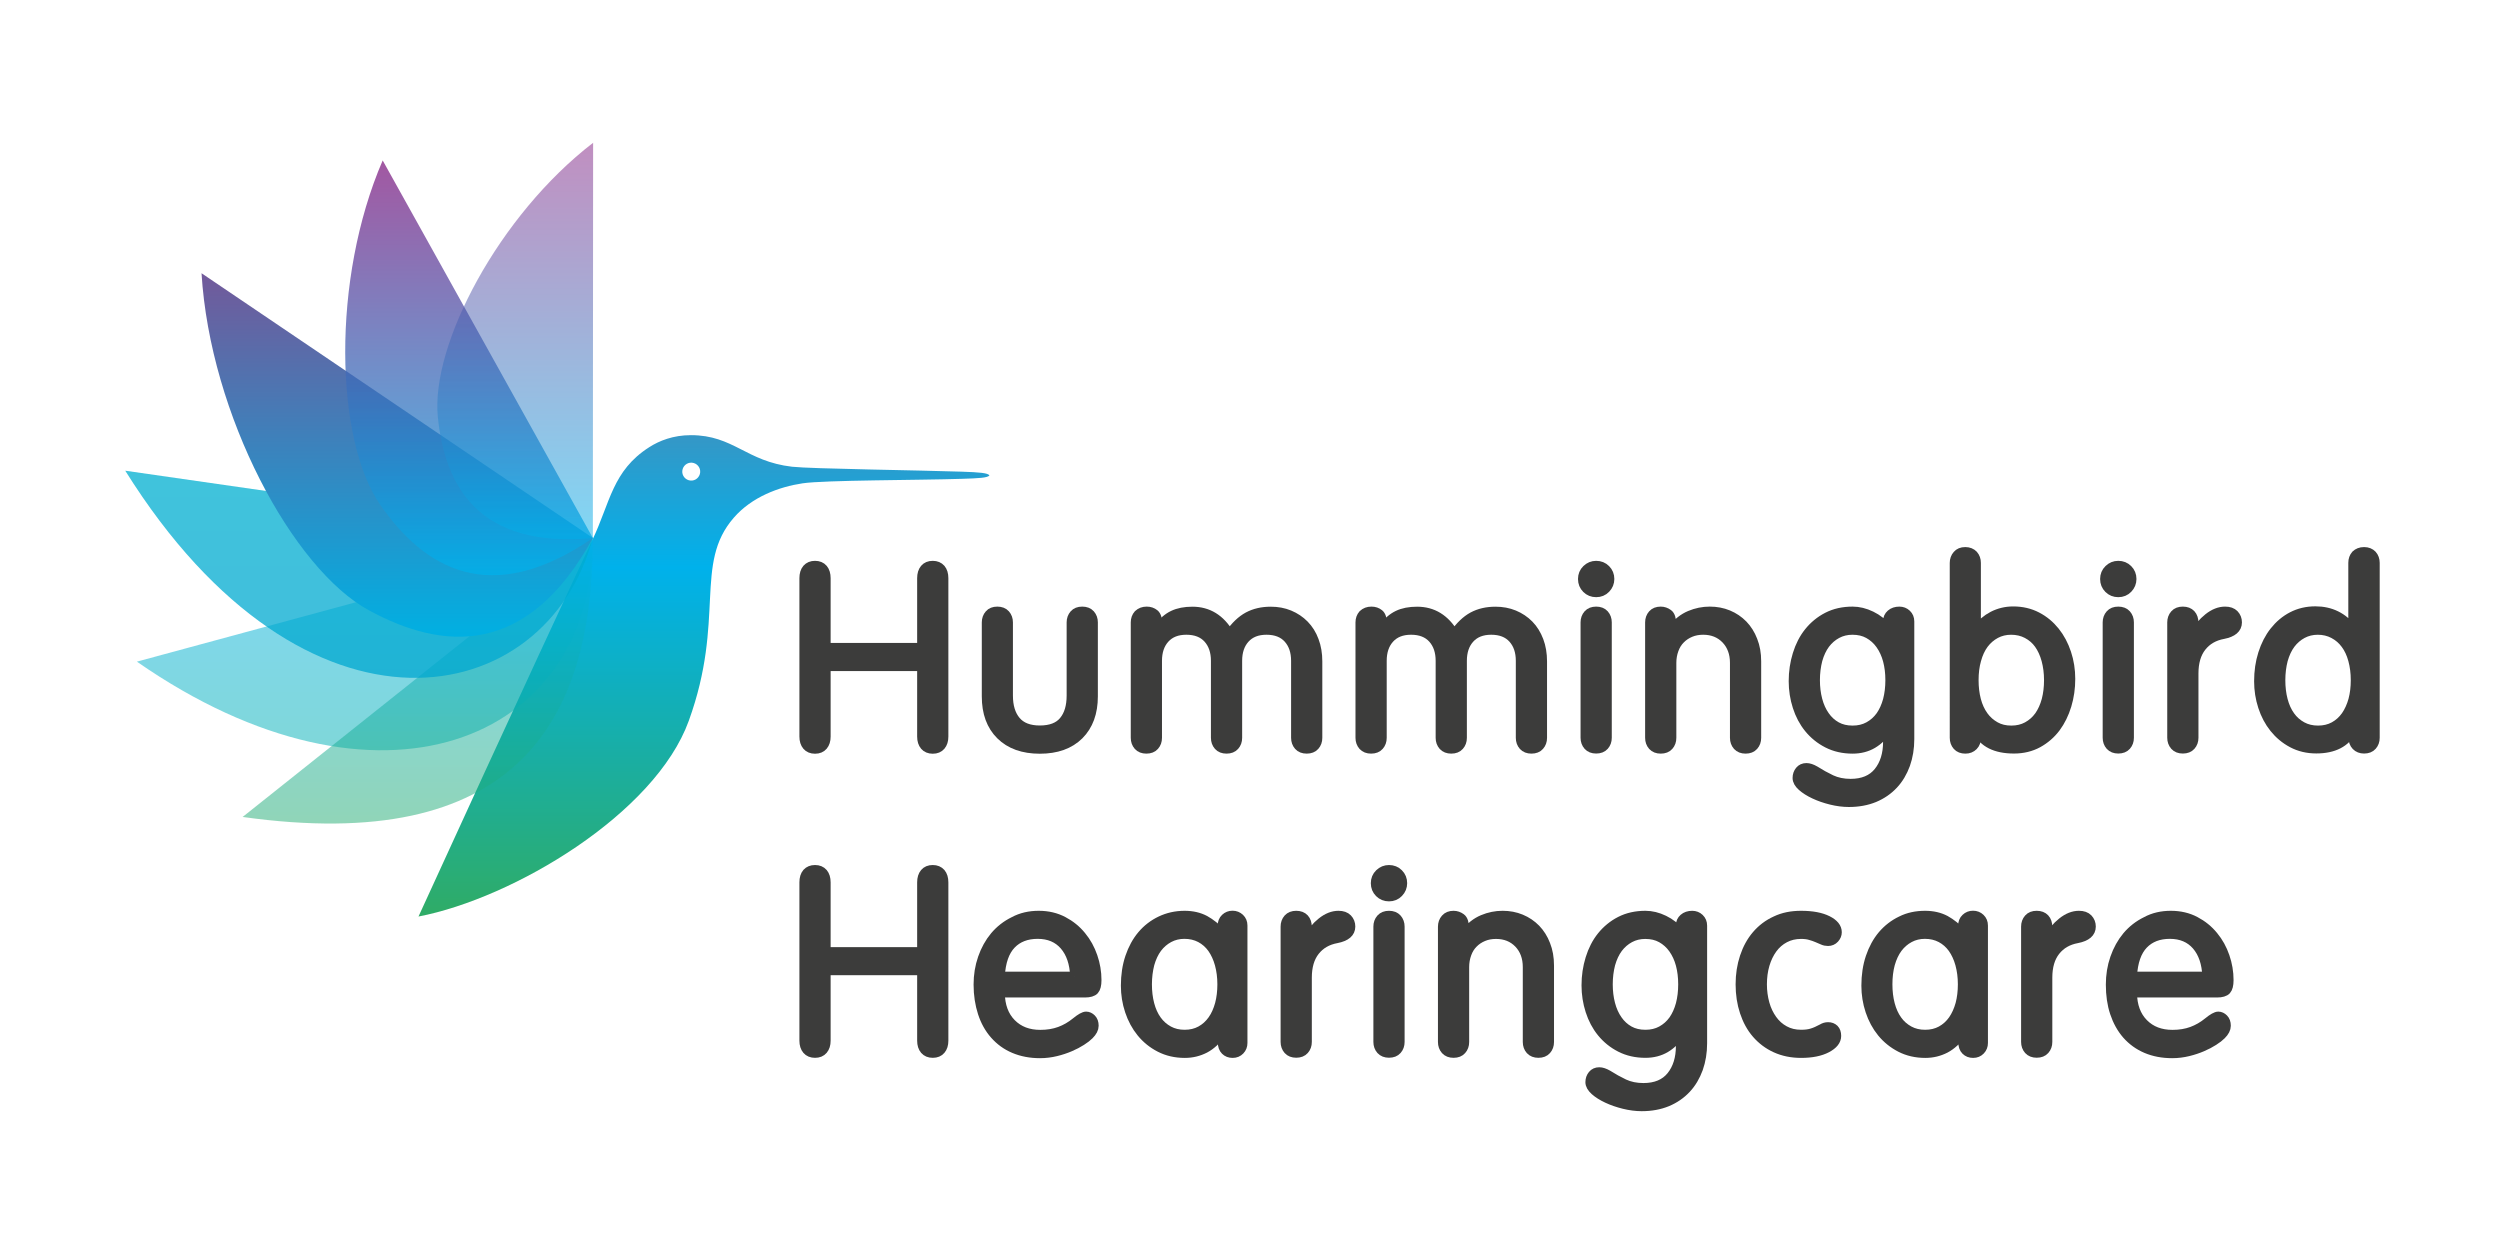
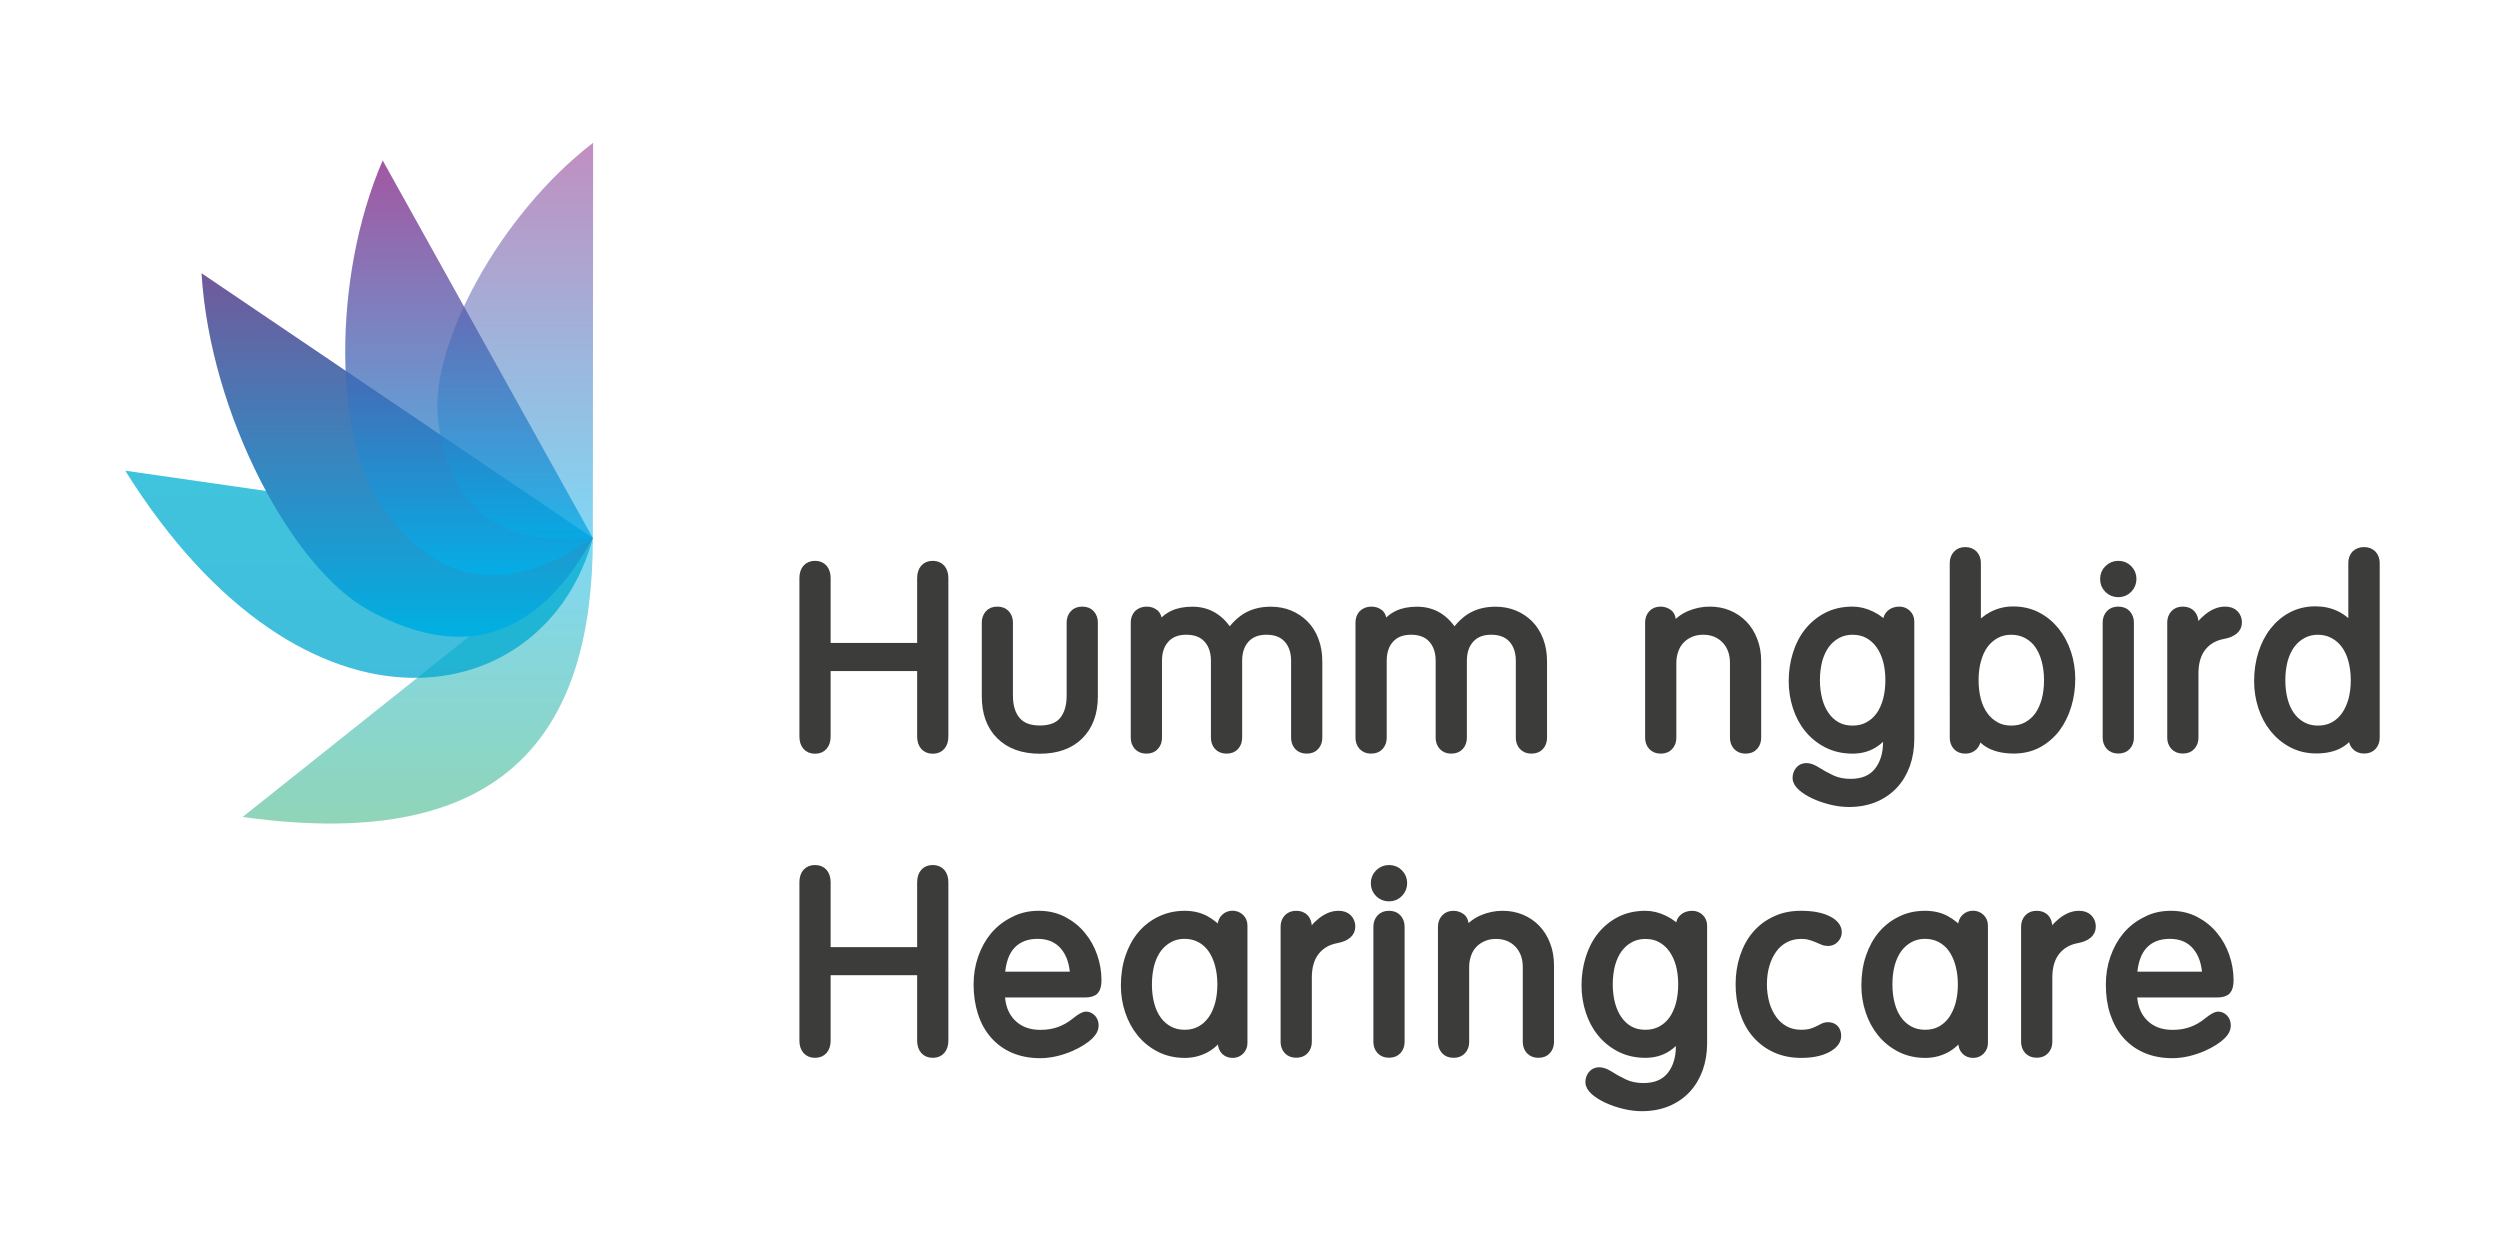
<svg xmlns="http://www.w3.org/2000/svg" version="1.1" id="Layer_1" x="0px" y="0px" viewBox="0 0 2834.6 1417.3" style="enable-background:new 0 0 2834.6 1417.3;" xml:space="preserve">
  <style type="text/css">
	.st0{fill:url(#SVGID_1_);}
	.st1{opacity:0.5;fill:url(#SVGID_2_);}
	.st2{opacity:0.5;fill:url(#SVGID_3_);}
	.st3{opacity:0.75;fill:url(#SVGID_4_);}
	.st4{fill:url(#SVGID_5_);}
	.st5{opacity:0.75;fill:url(#SVGID_6_);}
	.st6{opacity:0.5;fill:url(#SVGID_7_);}
	.st7{fill:#3C3C3B;stroke:#3C3C3B;stroke-width:10;stroke-miterlimit:10;}
</style>
  <g>
    <g>
      <linearGradient id="SVGID_1_" gradientUnits="userSpaceOnUse" x1="798.101" y1="1039.103" x2="798.101" y2="493.373">
        <stop offset="0" style="stop-color:#2FAC66" />
        <stop offset="0.725" style="stop-color:#00B1EB" />
        <stop offset="1" style="stop-color:#3597C6" />
      </linearGradient>
-       <path class="st0" d="M1090.4,534.8c-46-1.6-171-3.2-192.3-5.6c-52.1-6-66.3-35.8-114.7-35.8c-20.2,0-36,6.4-47.2,13.6    c-42,26.7-44.4,63.2-64.5,105.1c-7.3,15.2-88.5,189.3-197.2,427.1c107.8-20.8,268.4-116.6,306.5-222    c41.7-115.2,5.4-177.8,51-230.2c20.5-23.6,51.3-35,78-39c24.5-3.7,132.4-3.5,180.7-5.1c19-0.6,29.2-1.1,31.2-3.9    C1119.8,536.2,1110.7,535.5,1090.4,534.8z M793.5,537.6c-1.6,5.4-7.2,8.5-12.6,6.9c-5.4-1.6-8.5-7.2-6.9-12.6    c1.6-5.4,7.2-8.5,12.6-6.9S795.1,532.2,793.5,537.6z" />
      <linearGradient id="SVGID_2_" gradientUnits="userSpaceOnUse" x1="413.705" y1="850.718" x2="413.705" y2="610.005">
        <stop offset="0" style="stop-color:#00AFB4" />
        <stop offset="1" style="stop-color:#00B1EB" />
      </linearGradient>
-       <path class="st1" d="M672.2,610L155.2,750.2C427.8,939.9,672.2,843,672.2,610z" />
+       <path class="st1" d="M672.2,610L155.2,750.2z" />
      <linearGradient id="SVGID_3_" gradientUnits="userSpaceOnUse" x1="473.664" y1="933.793" x2="473.664" y2="610.005">
        <stop offset="0" style="stop-color:#22AC72" />
        <stop offset="1" style="stop-color:#00B1EB" />
      </linearGradient>
      <path class="st2" d="M672.2,610L275.1,926.3C581.1,969.2,672.2,822.7,672.2,610z" />
      <linearGradient id="SVGID_4_" gradientUnits="userSpaceOnUse" x1="407.104" y1="768.554" x2="407.104" y2="533.654">
        <stop offset="0" style="stop-color:#00A7D0" />
        <stop offset="1" style="stop-color:#00AFD0" />
      </linearGradient>
      <path class="st3" d="M672.2,610L142,533.7C346.7,861.1,619.4,807,672.2,610z" />
      <linearGradient id="SVGID_5_" gradientUnits="userSpaceOnUse" x1="450.36" y1="721.983" x2="450.36" y2="309.849">
        <stop offset="0" style="stop-color:#00B0E2" />
        <stop offset="1" style="stop-color:#72599A" />
      </linearGradient>
      <path class="st4" d="M672.2,610L228.5,309.8c9.8,160.7,103.4,335.3,189.8,382.2C502.3,737.7,598,745.6,672.2,610z" />
      <linearGradient id="SVGID_6_" gradientUnits="userSpaceOnUse" x1="531.845" y1="652.191" x2="531.845" y2="181.893">
        <stop offset="0" style="stop-color:#00B1EB" />
        <stop offset="1" style="stop-color:#831F82" />
      </linearGradient>
      <path class="st5" d="M672.2,610L433.9,181.9c-58.3,135.2-54,316.3-2.9,390.3C480.8,644.1,555.7,690.1,672.2,610z" />
      <linearGradient id="SVGID_7_" gradientUnits="userSpaceOnUse" x1="584.182" y1="611.368" x2="584.182" y2="161.902">
        <stop offset="0" style="stop-color:#00B1EB" />
        <stop offset="1" style="stop-color:#831F82" />
      </linearGradient>
      <path class="st6" d="M672.2,610l0.3-448.1c-106.8,82.1-184,228.7-176.1,310.5C504.2,552,543.5,622.1,672.2,610z" />
    </g>
  </g>
  <g>
    <path class="st7" d="M924.1,640.9c4,0,7.2,1.3,9.4,3.9c2.2,2.6,3.3,6.2,3.3,10.8V734h108.1v-78.4c0-4.6,1.1-8.2,3.3-10.8   c2.2-2.6,5.3-3.9,9.4-3.9c4,0,7.1,1.3,9.4,3.9c2.2,2.6,3.3,6.2,3.3,10.8v179.6c0,4.4-1.1,7.9-3.3,10.5c-2.2,2.6-5.3,3.9-9.4,3.9   c-4,0-7.2-1.3-9.4-3.9c-2.2-2.6-3.3-6.1-3.3-10.5v-79.3H936.8v79.3c0,4.4-1.1,7.9-3.3,10.5c-2.2,2.6-5.3,3.9-9.4,3.9   c-4,0-7.2-1.3-9.4-3.9c-2.2-2.6-3.3-6.1-3.3-10.5V655.6c0-4.6,1.1-8.2,3.3-10.8C917,642.2,920.1,640.9,924.1,640.9z" />
    <path class="st7" d="M1130.8,692.8c4,0,7.2,1.2,9.4,3.7c2.2,2.5,3.3,5.6,3.3,9.2v83c0,12.1,2.9,21.6,8.7,28.5s14.7,10.4,26.8,10.4   c12.3,0,21.3-3.5,26.9-10.4c5.7-6.9,8.5-16.4,8.5-28.5v-83c0-3.6,1.1-6.7,3.3-9.2c2.2-2.5,5.3-3.7,9.4-3.7c4,0,7.2,1.2,9.4,3.7   c2.2,2.5,3.3,5.6,3.3,9.2v83.9c0,18.6-5.4,33.3-16.1,44c-10.8,10.7-25.7,16-44.7,16c-19,0-33.9-5.3-44.7-16   c-10.8-10.7-16.1-25.3-16.1-44v-83.9c0-3.6,1.1-6.7,3.3-9.2C1123.6,694,1126.8,692.8,1130.8,692.8z" />
    <path class="st7" d="M1300.2,692.8c3.5,0,6.4,1,8.9,3c2.5,2,3.7,6,3.7,12v3.2l0.6,0.6c5-6.7,10.5-11.5,16.6-14.4   c6.1-2.9,13.4-4.3,22-4.3c17.9,0,31.9,8.6,42.1,25.9c6.3-9.2,13.3-15.8,20.8-19.9c7.5-4,16.1-6,25.9-6c7.7,0,14.8,1.3,21.3,4   c6.5,2.7,12.2,6.5,17,11.4c4.8,4.9,8.6,10.9,11.2,18c2.7,7.1,4,15,4,23.6v86.7c0,3.7-1.1,6.7-3.3,9.2c-2.2,2.5-5.3,3.7-9.4,3.7   c-4,0-7.2-1.2-9.4-3.7c-2.2-2.5-3.3-5.6-3.3-9.2v-87.3c0-10.4-2.8-18.7-8.5-25.1c-5.7-6.3-13.8-9.5-24.4-9.5   c-10.4,0-18.4,3.2-24.1,9.5c-5.7,6.3-8.5,14.7-8.5,25.1v87.3c0,3.7-1.1,6.7-3.3,9.2c-2.2,2.5-5.3,3.7-9.4,3.7c-4,0-7.2-1.2-9.4-3.7   c-2.2-2.5-3.3-5.6-3.3-9.2v-87.3c0-10.4-2.8-18.7-8.5-25.1c-5.7-6.3-13.8-9.5-24.4-9.5c-10.4,0-18.4,3.2-24.1,9.5   c-5.7,6.3-8.5,14.7-8.5,25.1v87.3c0,3.7-1.1,6.7-3.3,9.2c-2.2,2.5-5.3,3.7-9.4,3.7c-4,0-7.2-1.2-9.4-3.7c-2.2-2.5-3.3-5.6-3.3-9.2   V705.7c0-3.6,1.1-6.7,3.3-9.2C1293.1,694,1296.2,692.8,1300.2,692.8z" />
    <path class="st7" d="M1555,692.8c3.5,0,6.4,1,8.9,3c2.5,2,3.7,6,3.7,12v3.2l0.6,0.6c5-6.7,10.5-11.5,16.6-14.4   c6-2.9,13.4-4.3,22-4.3c17.9,0,31.9,8.6,42.1,25.9c6.4-9.2,13.3-15.8,20.8-19.9c7.5-4,16.1-6,25.9-6c7.7,0,14.8,1.3,21.3,4   c6.5,2.7,12.2,6.5,17,11.4c4.8,4.9,8.5,10.9,11.2,18c2.7,7.1,4,15,4,23.6v86.7c0,3.7-1.1,6.7-3.3,9.2c-2.2,2.5-5.3,3.7-9.4,3.7   c-4,0-7.1-1.2-9.4-3.7c-2.2-2.5-3.3-5.6-3.3-9.2v-87.3c0-10.4-2.8-18.7-8.5-25.1c-5.7-6.3-13.8-9.5-24.4-9.5   c-10.4,0-18.4,3.2-24.1,9.5c-5.7,6.3-8.5,14.7-8.5,25.1v87.3c0,3.7-1.1,6.7-3.3,9.2c-2.2,2.5-5.3,3.7-9.4,3.7c-4,0-7.1-1.2-9.4-3.7   c-2.2-2.5-3.3-5.6-3.3-9.2v-87.3c0-10.4-2.8-18.7-8.5-25.1c-5.7-6.3-13.8-9.5-24.4-9.5c-10.4,0-18.4,3.2-24.1,9.5   c-5.7,6.3-8.5,14.7-8.5,25.1v87.3c0,3.7-1.1,6.7-3.3,9.2c-2.2,2.5-5.3,3.7-9.4,3.7c-4,0-7.1-1.2-9.4-3.7c-2.2-2.5-3.3-5.6-3.3-9.2   V705.7c0-3.6,1.1-6.7,3.3-9.2C1547.9,694,1551,692.8,1555,692.8z" />
-     <path class="st7" d="M1809.8,640.9c4.4,0,8.1,1.5,11.1,4.5c3,3,4.5,6.7,4.5,11.1c0,4.2-1.5,7.9-4.5,11c-3,3.1-6.7,4.6-11.1,4.6   c-4.4,0-8.1-1.5-11.1-4.5c-3-3-4.5-6.7-4.5-11.1c0-4.4,1.5-8.1,4.6-11.1C1801.9,642.4,1805.6,640.9,1809.8,640.9z M1809.8,692.8   c4,0,7.2,1.2,9.4,3.7c2.2,2.5,3.3,5.6,3.3,9.2v130.8c0,3.7-1.1,6.7-3.3,9.2c-2.2,2.5-5.3,3.7-9.4,3.7s-7.1-1.2-9.4-3.7   c-2.2-2.5-3.3-5.6-3.3-9.2V705.7c0-3.6,1.1-6.7,3.3-9.2C1802.6,694,1805.8,692.8,1809.8,692.8z" />
    <path class="st7" d="M1883,692.8c3.1,0,6,1,8.6,2.9c2.7,1.9,4,6.2,4,12.7v4l0.6,0.6c5.8-7.3,12.4-12.5,19.8-15.6   c7.4-3.1,14.9-4.6,22.6-4.6c7.5,0,14.5,1.3,21,4c6.5,2.7,12.1,6.5,16.9,11.4c4.7,4.9,8.5,10.8,11.2,17.9c2.8,7,4.2,14.9,4.2,23.8   v86.7c0,3.7-1.1,6.7-3.3,9.2c-2.2,2.5-5.3,3.7-9.4,3.7c-4,0-7.1-1.2-9.4-3.7c-2.2-2.5-3.3-5.6-3.3-9.2v-85   c0-10.9-3.3-19.8-9.9-26.7c-6.6-6.8-15.1-10.2-25.5-10.2c-5.2,0-10,0.9-14.3,2.7c-4.3,1.8-8.1,4.3-11.2,7.5   c-3.2,3.2-5.6,7-7.3,11.7c-1.7,4.6-2.6,9.6-2.6,15v85c0,3.7-1.1,6.7-3.3,9.2c-2.2,2.5-5.3,3.7-9.4,3.7c-4,0-7.1-1.2-9.4-3.7   c-2.2-2.5-3.3-5.6-3.3-9.2V705.7c0-3.6,1.1-6.7,3.3-9.2C1875.8,694,1879,692.8,1883,692.8z" />
    <path class="st7" d="M2100.6,692.8c6.9,0,14,1.7,21.2,5.2c7.2,3.5,13.1,8.2,17.7,14.1h0.6v-7.8c0-3.3,1.2-6,3.7-8.2   c2.5-2.2,5.8-3.3,9.8-3.3c3.3,0,6.1,1.1,8.4,3.3c2.3,2.2,3.5,5,3.5,8.5V838c0,10.4-1.6,20-4.7,28.8c-3.2,8.8-7.7,16.5-13.7,22.9   c-6,6.4-13.2,11.4-21.8,15c-8.5,3.5-18.2,5.3-29,5.3c-6.5,0-13.3-0.9-20.2-2.6c-6.9-1.7-13.3-3.9-19-6.6   c-5.8-2.7-10.5-5.7-14.1-8.9s-5.5-6.5-5.5-9.8c0-3.3,1-6.1,2.9-8.4c1.9-2.3,4.5-3.5,7.8-3.5c2.9,0,6.1,1.1,9.8,3.2   c6,3.8,12.1,7.2,18.4,10.2c6.4,3,13.7,4.5,21.9,4.5c13.8,0,24.3-4.4,31.3-13.1c7-8.7,10.5-20,10.5-33.9v-13.5h-0.6   c-4,6.7-9.4,12.1-16,16c-6.6,3.9-14.3,5.9-22.9,5.9c-10.8,0-20.3-2.2-28.7-6.5c-8.4-4.3-15.4-10-21.2-17.1   c-5.8-7.1-10.1-15.3-13.1-24.6c-3-9.3-4.5-19-4.5-29c0-10.6,1.5-20.7,4.5-30.4c3-9.7,7.3-18.2,13.1-25.4c5.8-7.2,12.8-13,21.2-17.3   C2080.3,694.9,2089.8,692.8,2100.6,692.8z M2058.5,771.2c0,7.9,0.9,15.3,2.7,22.2c1.8,6.9,4.5,12.9,8.1,18c3.5,5.1,7.9,9.1,13.1,12   c5.2,2.9,11.2,4.3,18.2,4.3c6.7,0,12.7-1.4,18-4.3c5.3-2.9,9.7-6.8,13.3-11.8c3.5-5,6.2-10.9,8.1-17.9c1.8-6.9,2.7-14.4,2.7-22.5   c0-8.1-0.9-15.5-2.7-22.3c-1.8-6.8-4.6-12.8-8.2-17.9c-3.6-5.1-8.1-9.1-13.3-12c-5.2-2.9-11.2-4.3-18.2-4.3   c-6.3,0-12.1,1.4-17.3,4.2c-5.2,2.8-9.6,6.6-13.3,11.5c-3.6,4.9-6.4,10.8-8.4,17.9C2059.5,755.3,2058.5,762.9,2058.5,771.2z" />
    <path class="st7" d="M2228.3,625.3c4,0,7.1,1.3,9.4,3.7c2.2,2.5,3.3,5.6,3.3,9.2v75.2h0.6c4.8-6.5,10.8-11.6,17.9-15.3   c7.1-3.6,14.8-5.5,23.1-5.5c10,0,19,2.1,27.1,6.3c8.1,4.2,14.9,9.9,20.6,17c5.7,7.1,10,15.3,13.1,24.6c3.1,9.3,4.6,19.1,4.6,29.3   c0,10.4-1.4,20.4-4.3,30c-2.9,9.6-7.1,18.1-12.5,25.4c-5.5,7.3-12.3,13.2-20.3,17.6c-8.1,4.4-17.2,6.6-27.4,6.6   c-20.9,0-34.9-7-41.8-21h-0.6v8.1c0,3.8-1.1,7-3.5,9.4s-5.4,3.6-9.2,3.6c-4,0-7.2-1.2-9.4-3.7c-2.2-2.5-3.3-5.6-3.3-9.2V638.3   c0-3.6,1.1-6.7,3.3-9.2C2221.1,626.6,2224.2,625.3,2228.3,625.3z M2238.4,771.2c0,8.1,0.9,15.6,2.7,22.5c1.8,6.9,4.6,12.9,8.2,17.9   c3.6,5,8.1,8.9,13.3,11.8c5.2,2.9,11.1,4.3,17.9,4.3c6.7,0,12.7-1.4,18-4.3c5.3-2.9,9.7-6.8,13.3-11.8c3.5-5,6.2-10.9,8.1-17.9   c1.8-6.9,2.7-14.4,2.7-22.5c0-8.3-1-15.9-2.9-22.9c-1.9-7-4.7-13-8.2-17.9c-3.5-4.9-8-8.7-13.3-11.5c-5.3-2.8-11.3-4.2-18-4.2   c-6.3,0-12.1,1.4-17.3,4.2c-5.2,2.8-9.6,6.6-13.3,11.5c-3.6,4.9-6.4,10.8-8.3,17.9C2239.3,755.3,2238.4,762.9,2238.4,771.2z" />
    <path class="st7" d="M2401.8,640.9c4.4,0,8.1,1.5,11.1,4.5c3,3,4.5,6.7,4.5,11.1c0,4.2-1.5,7.9-4.5,11c-3,3.1-6.7,4.6-11.1,4.6   c-4.4,0-8.1-1.5-11.1-4.5c-3-3-4.5-6.7-4.5-11.1c0-4.4,1.5-8.1,4.6-11.1C2393.9,642.4,2397.5,640.9,2401.8,640.9z M2401.8,692.8   c4,0,7.2,1.2,9.4,3.7c2.2,2.5,3.3,5.6,3.3,9.2v130.8c0,3.7-1.1,6.7-3.3,9.2c-2.2,2.5-5.3,3.7-9.4,3.7s-7.1-1.2-9.4-3.7   c-2.2-2.5-3.3-5.6-3.3-9.2V705.7c0-3.6,1.1-6.7,3.3-9.2C2394.6,694,2397.7,692.8,2401.8,692.8z" />
    <path class="st7" d="M2475,692.8c4,0,7.2,1.2,9.4,3.6c2.2,2.4,3.3,5.7,3.3,9.9v13h0.6c3.8-7.5,9-13.8,15.4-18.9   c6.4-5.1,12.8-7.6,19.2-7.6c4.6,0,8.1,1.2,10.5,3.7c2.4,2.5,3.6,5.6,3.6,9.2c0,7.1-5.4,11.7-16.1,13.8   c-10.4,1.9-18.5,6.6-24.4,14.1c-5.9,7.5-8.8,17.5-8.8,30v72.9c0,3.7-1.1,6.7-3.3,9.2c-2.2,2.5-5.3,3.7-9.4,3.7s-7.1-1.2-9.4-3.7   c-2.2-2.5-3.3-5.6-3.3-9.2V705.7c0-3.6,1.1-6.7,3.3-9.2C2467.8,694,2470.9,692.8,2475,692.8z" />
    <path class="st7" d="M2680.5,625.3c4,0,7.1,1.3,9.4,3.7c2.2,2.5,3.3,5.6,3.3,9.2v198.3c0,3.7-1.1,6.7-3.3,9.2   c-2.2,2.5-5.3,3.7-9.4,3.7c-3.8,0-6.9-1.2-9.2-3.6s-3.5-5.6-3.5-9.7v-7.8h-0.6c-7.5,14-21.1,21-40.9,21c-10.2,0-19.3-2.2-27.4-6.5   c-8.1-4.3-14.9-10-20.6-17.1c-5.7-7.1-10-15.3-13-24.5c-3-9.2-4.5-18.8-4.5-28.8c0-11.1,1.5-21.6,4.6-31.3   c3.1-9.7,7.4-18.2,13.1-25.4c5.7-7.2,12.4-12.9,20.3-17c7.9-4.1,16.7-6.2,26.5-6.2c8.6,0,16.5,1.7,23.6,5.2   c7.1,3.5,13.2,8.6,18.1,15.6h0.6v-75.2c0-3.6,1.1-6.7,3.3-9.2C2673.3,626.6,2676.4,625.3,2680.5,625.3z M2586.2,771.2   c0,8.1,0.9,15.6,2.7,22.5c1.8,6.9,4.5,12.9,8.1,17.9c3.5,5,8,8.9,13.3,11.8c5.3,2.9,11.3,4.3,18,4.3c6.7,0,12.7-1.4,18-4.3   c5.3-2.9,9.7-6.9,13.3-12c3.5-5.1,6.2-11,8.1-17.9c1.8-6.8,2.7-14.3,2.7-22.3c0-8.3-1-15.9-2.9-22.9c-1.9-7-4.7-13-8.4-17.9   c-3.6-4.9-8.1-8.7-13.4-11.5c-5.3-2.8-11.2-4.2-17.7-4.2c-6.3,0-12.1,1.4-17.3,4.2c-5.2,2.8-9.6,6.6-13.3,11.5   c-3.6,4.9-6.4,10.8-8.4,17.9C2587.2,755.3,2586.2,762.9,2586.2,771.2z" />
  </g>
  <g>
    <path class="st7" d="M924.1,985.8c4,0,7.2,1.3,9.4,3.9c2.2,2.6,3.3,6.2,3.3,10.8v78.4h108.1v-78.4c0-4.6,1.1-8.2,3.3-10.8   c2.2-2.6,5.3-3.9,9.4-3.9c4,0,7.1,1.3,9.4,3.9c2.2,2.6,3.3,6.2,3.3,10.8V1180c0,4.4-1.1,7.9-3.3,10.5c-2.2,2.6-5.3,3.9-9.4,3.9   c-4,0-7.2-1.3-9.4-3.9c-2.2-2.6-3.3-6.1-3.3-10.5v-79.3H936.8v79.3c0,4.4-1.1,7.9-3.3,10.5c-2.2,2.6-5.3,3.9-9.4,3.9   c-4,0-7.2-1.3-9.4-3.9c-2.2-2.6-3.3-6.1-3.3-10.5v-179.6c0-4.6,1.1-8.2,3.3-10.8C917,987.1,920.1,985.8,924.1,985.8z" />
    <path class="st7" d="M1177.8,1037.7c10.4,0,19.6,2.2,27.8,6.5c8.2,4.3,15.1,9.9,20.8,16.9c5.7,6.9,10,14.7,13,23.5   c3,8.7,4.5,17.6,4.5,26.7c0,5.6-1,9.4-2.9,11.5c-1.9,2.1-5.6,3.2-11,3.2h-95.7c0.2,14.4,4.4,25.8,12.7,34.2   c8.3,8.4,19.1,12.5,32.6,12.5c8.1,0,15.4-1.2,21.9-3.6c6.5-2.4,12.6-5.9,18.2-10.5c5.4-4.4,9.3-6.6,11.8-6.6c2.3,0,4.4,1,6.3,2.9   c1.9,1.9,2.9,4.6,2.9,8.1c0,3.5-1.8,7-5.5,10.7c-2.1,2.1-5,4.4-8.8,6.8c-3.7,2.4-8.1,4.7-13,6.8c-4.9,2.1-10.2,3.9-16,5.3   c-5.8,1.4-11.8,2.2-18.2,2.2c-10.9,0-20.8-1.9-29.5-5.6c-8.8-3.7-16.1-9.1-22.2-16c-6.1-6.9-10.7-15.2-13.8-24.8s-4.8-20.3-4.8-32   c0-10.6,1.6-20.6,4.9-30.1c3.3-9.5,7.9-17.8,13.8-24.9c6-7.1,13.2-12.8,21.8-17C1157.9,1039.8,1167.4,1037.7,1177.8,1037.7z    M1218.4,1106.8c-0.6-14.6-4.5-26.1-11.8-34.6c-7.3-8.4-17.3-12.7-30-12.7c-12.5,0-22.4,3.8-29.8,11.5s-11.6,19.6-12.5,35.7H1218.4   z" />
    <path class="st7" d="M1343.2,1037.7c8.8,0,16.5,1.8,23.1,5.3c6.5,3.6,12.8,8.6,18.7,15.1h0.6v-8.4c0-3.6,1.2-6.6,3.5-8.8   c2.3-2.2,5.1-3.3,8.4-3.3c3.3,0,6,1.1,8.4,3.3c2.3,2.2,3.5,5,3.5,8.5v133.2c0,3.3-1.1,6.1-3.3,8.4c-2.2,2.3-5,3.5-8.5,3.5   s-6.3-1.1-8.5-3.3c-2.2-2.2-3.3-5.3-3.3-9.4v-10.4h-0.6c-5.6,8.1-11.9,13.9-18.9,17.6c-7,3.6-14.6,5.5-22.9,5.5   c-10.6,0-20-2.2-28.4-6.5c-8.4-4.3-15.4-10-21.2-17.1c-5.8-7.1-10.2-15.3-13.3-24.6c-3.1-9.3-4.6-18.9-4.6-28.7   c0-11.7,1.6-22.5,4.9-32.3c3.3-9.8,7.9-18.2,13.8-25.2s13.1-12.5,21.3-16.4S1333.2,1037.7,1343.2,1037.7z M1301.1,1116.1   c0,8.1,0.9,15.6,2.7,22.5c1.8,6.9,4.5,12.9,8.1,17.9c3.6,5,8,8.9,13.3,11.8c5.3,2.9,11.3,4.3,18,4.3c6.7,0,12.7-1.4,18-4.3   c5.3-2.9,9.7-6.9,13.3-12c3.6-5.1,6.2-11,8.1-17.9c1.8-6.8,2.7-14.3,2.7-22.3c0-8.3-1-15.8-2.9-22.8c-1.9-6.9-4.7-12.9-8.2-17.9   c-3.6-5-8-8.9-13.3-11.7c-5.3-2.8-11.3-4.2-18-4.2c-6.3,0-12.1,1.4-17.3,4.2c-5.2,2.8-9.6,6.6-13.3,11.5   c-3.6,4.9-6.4,10.8-8.4,17.9C1302.1,1100.2,1301.1,1107.8,1301.1,1116.1z" />
    <path class="st7" d="M1469.7,1037.7c4,0,7.2,1.2,9.4,3.6c2.2,2.4,3.3,5.7,3.3,9.9v13h0.6c3.8-7.5,9-13.8,15.4-18.9   c6.4-5.1,12.8-7.6,19.2-7.6c4.6,0,8.1,1.2,10.5,3.7c2.4,2.5,3.6,5.6,3.6,9.2c0,7.1-5.4,11.7-16.1,13.8   c-10.4,1.9-18.5,6.6-24.4,14.1c-5.9,7.5-8.8,17.5-8.8,30v72.9c0,3.7-1.1,6.7-3.3,9.2c-2.2,2.5-5.3,3.7-9.4,3.7   c-4,0-7.2-1.2-9.4-3.7c-2.2-2.5-3.3-5.6-3.3-9.2v-130.8c0-3.6,1.1-6.7,3.3-9.2C1462.6,1038.9,1465.7,1037.7,1469.7,1037.7z" />
    <path class="st7" d="M1574.9,985.8c4.4,0,8.1,1.5,11.1,4.5c3,3,4.5,6.7,4.5,11.1c0,4.2-1.5,7.9-4.5,11c-3,3.1-6.7,4.6-11.1,4.6   c-4.4,0-8.1-1.5-11.1-4.5c-3-3-4.5-6.7-4.5-11.1s1.5-8.1,4.6-11.1C1567,987.3,1570.7,985.8,1574.9,985.8z M1574.9,1037.7   c4,0,7.2,1.2,9.4,3.7c2.2,2.5,3.3,5.6,3.3,9.2v130.8c0,3.7-1.1,6.7-3.3,9.2c-2.2,2.5-5.3,3.7-9.4,3.7c-4,0-7.1-1.2-9.4-3.7   c-2.2-2.5-3.3-5.6-3.3-9.2v-130.8c0-3.6,1.1-6.7,3.3-9.2C1567.8,1038.9,1570.9,1037.7,1574.9,1037.7z" />
    <path class="st7" d="M1648.1,1037.7c3.1,0,6,1,8.6,2.9c2.7,1.9,4,6.2,4,12.7v4l0.6,0.6c5.8-7.3,12.4-12.5,19.8-15.6   c7.4-3.1,14.9-4.6,22.6-4.6c7.5,0,14.5,1.3,21,4c6.5,2.7,12.1,6.5,16.9,11.4c4.7,4.9,8.5,10.8,11.2,17.9c2.8,7,4.2,14.9,4.2,23.8   v86.7c0,3.7-1.1,6.7-3.3,9.2c-2.2,2.5-5.3,3.7-9.4,3.7c-4,0-7.1-1.2-9.4-3.7c-2.2-2.5-3.3-5.6-3.3-9.2v-85   c0-10.9-3.3-19.8-9.9-26.7c-6.6-6.8-15.1-10.2-25.5-10.2c-5.2,0-10,0.9-14.3,2.7c-4.3,1.8-8.1,4.3-11.2,7.5   c-3.2,3.2-5.6,7-7.3,11.7s-2.6,9.6-2.6,15v85c0,3.7-1.1,6.7-3.3,9.2c-2.2,2.5-5.3,3.7-9.4,3.7s-7.1-1.2-9.4-3.7   c-2.2-2.5-3.3-5.6-3.3-9.2v-130.8c0-3.6,1.1-6.7,3.3-9.2C1641,1038.9,1644.1,1037.7,1648.1,1037.7z" />
    <path class="st7" d="M1865.7,1037.7c6.9,0,14,1.7,21.2,5.2c7.2,3.5,13.1,8.2,17.7,14.1h0.6v-7.8c0-3.3,1.2-6,3.7-8.2   c2.5-2.2,5.8-3.3,9.8-3.3c3.3,0,6.1,1.1,8.4,3.3c2.3,2.2,3.5,5,3.5,8.5v133.4c0,10.4-1.6,20-4.7,28.8c-3.2,8.8-7.7,16.5-13.7,22.9   c-6,6.4-13.2,11.4-21.8,15c-8.5,3.5-18.2,5.3-29,5.3c-6.5,0-13.3-0.9-20.2-2.6c-6.9-1.7-13.3-3.9-19-6.6   c-5.8-2.7-10.5-5.7-14.1-8.9c-3.6-3.3-5.5-6.5-5.5-9.8c0-3.3,1-6.1,2.9-8.4c1.9-2.3,4.5-3.5,7.8-3.5c2.9,0,6.1,1.1,9.8,3.2   c6,3.8,12.1,7.2,18.4,10.2c6.4,3,13.7,4.5,21.9,4.5c13.8,0,24.3-4.4,31.3-13.1c7-8.7,10.5-20,10.5-33.9v-13.5h-0.6   c-4,6.7-9.4,12.1-16,16c-6.6,3.9-14.3,5.9-22.9,5.9c-10.8,0-20.3-2.2-28.7-6.5c-8.4-4.3-15.4-10-21.2-17.1   c-5.8-7.1-10.1-15.3-13.1-24.6c-3-9.3-4.5-19-4.5-29c0-10.6,1.5-20.7,4.5-30.4c3-9.7,7.3-18.2,13.1-25.4c5.8-7.2,12.8-13,21.2-17.3   C1845.4,1039.8,1855,1037.7,1865.7,1037.7z M1823.6,1116.1c0,7.9,0.9,15.3,2.7,22.2c1.8,6.9,4.5,12.9,8.1,18   c3.5,5.1,7.9,9.1,13.1,12s11.2,4.3,18.2,4.3c6.7,0,12.7-1.4,18-4.3c5.3-2.9,9.7-6.8,13.3-11.8c3.5-5,6.2-10.9,8.1-17.9   c1.8-6.9,2.7-14.4,2.7-22.5c0-8.1-0.9-15.5-2.7-22.3c-1.8-6.8-4.6-12.8-8.2-17.9c-3.6-5.1-8.1-9.1-13.3-12   c-5.2-2.9-11.2-4.3-18.2-4.3c-6.3,0-12.1,1.4-17.3,4.2s-9.6,6.6-13.3,11.5c-3.6,4.9-6.4,10.8-8.4,17.9   C1824.6,1100.2,1823.6,1107.8,1823.6,1116.1z" />
    <path class="st7" d="M2042.1,1037.7c12.7,0,22.7,1.9,30.1,5.6c7.4,3.7,11.1,8.3,11.1,13.7c0,2.7-1,5.1-3,7.3   c-2,2.2-4.6,3.3-7.6,3.3c-2.1,0-4.1-0.4-6.1-1.3c-1.9-0.9-4-1.8-6.3-2.7c-2.3-1-4.9-1.9-7.8-2.7c-2.9-0.9-6.4-1.3-10.4-1.3   c-6.7,0-12.8,1.4-18.3,4.3c-5.5,2.9-10.1,6.9-13.8,12c-3.7,5.1-6.6,11.1-8.6,17.9c-2,6.8-3,14.3-3,22.3c0,7.7,1,14.9,2.9,21.8   s4.8,12.8,8.5,18c3.7,5.2,8.3,9.3,13.7,12.2c5.4,3,11.6,4.5,18.7,4.5c4.8,0,8.9-0.5,12.3-1.6c3.4-1,7.1-2.7,11.4-5   c2.1-1.3,4.4-2,6.9-2c2.9,0,5.2,0.9,7.1,2.7c1.8,1.8,2.7,4.5,2.7,7.9c0,5.4-3.7,10.1-11.1,14c-7.4,3.9-17.2,5.9-29.3,5.9   c-10.8,0-20.4-2-29-5.9c-8.6-3.9-15.8-9.4-21.8-16.3c-6-6.9-10.5-15.2-13.7-24.8s-4.8-20.1-4.8-31.4c0-11.1,1.6-21.5,4.8-31.1   s7.7-17.9,13.7-24.9s13.2-12.5,21.8-16.4C2021.7,1039.6,2031.3,1037.7,2042.1,1037.7z" />
    <path class="st7" d="M2182.8,1037.7c8.8,0,16.5,1.8,23.1,5.3c6.5,3.6,12.8,8.6,18.7,15.1h0.6v-8.4c0-3.6,1.1-6.6,3.5-8.8   c2.3-2.2,5.1-3.3,8.4-3.3s6.1,1.1,8.4,3.3c2.3,2.2,3.5,5,3.5,8.5v133.2c0,3.3-1.1,6.1-3.3,8.4c-2.2,2.3-5,3.5-8.5,3.5   c-3.5,0-6.3-1.1-8.5-3.3c-2.2-2.2-3.3-5.3-3.3-9.4v-10.4h-0.6c-5.6,8.1-11.9,13.9-18.9,17.6c-7,3.6-14.6,5.5-22.9,5.5   c-10.6,0-20-2.2-28.4-6.5c-8.3-4.3-15.4-10-21.2-17.1c-5.8-7.1-10.2-15.3-13.3-24.6s-4.6-18.9-4.6-28.7c0-11.7,1.6-22.5,4.9-32.3   c3.3-9.8,7.9-18.2,13.8-25.2c6-7,13.1-12.5,21.3-16.4C2163.6,1039.6,2172.8,1037.7,2182.8,1037.7z M2140.7,1116.1   c0,8.1,0.9,15.6,2.7,22.5c1.8,6.9,4.5,12.9,8.1,17.9c3.5,5,8,8.9,13.3,11.8c5.3,2.9,11.3,4.3,18,4.3c6.7,0,12.7-1.4,18-4.3   c5.3-2.9,9.7-6.9,13.3-12c3.5-5.1,6.2-11,8.1-17.9c1.8-6.8,2.7-14.3,2.7-22.3c0-8.3-1-15.8-2.9-22.8c-1.9-6.9-4.7-12.9-8.2-17.9   c-3.6-5-8-8.9-13.3-11.7c-5.3-2.8-11.3-4.2-18-4.2c-6.3,0-12.1,1.4-17.3,4.2s-9.6,6.6-13.3,11.5c-3.6,4.9-6.4,10.8-8.4,17.9   C2141.6,1100.2,2140.7,1107.8,2140.7,1116.1z" />
    <path class="st7" d="M2309.3,1037.7c4,0,7.2,1.2,9.4,3.6c2.2,2.4,3.3,5.7,3.3,9.9v13h0.6c3.8-7.5,9-13.8,15.4-18.9   c6.4-5.1,12.8-7.6,19.2-7.6c4.6,0,8.1,1.2,10.5,3.7c2.4,2.5,3.6,5.6,3.6,9.2c0,7.1-5.4,11.7-16.1,13.8   c-10.4,1.9-18.5,6.6-24.4,14.1c-5.9,7.5-8.8,17.5-8.8,30v72.9c0,3.7-1.1,6.7-3.3,9.2c-2.2,2.5-5.3,3.7-9.4,3.7   c-4,0-7.1-1.2-9.4-3.7c-2.2-2.5-3.3-5.6-3.3-9.2v-130.8c0-3.6,1.1-6.7,3.3-9.2C2302.1,1038.9,2305.2,1037.7,2309.3,1037.7z" />
    <path class="st7" d="M2461.4,1037.7c10.4,0,19.7,2.2,27.8,6.5c8.2,4.3,15.1,9.9,20.8,16.9c5.7,6.9,10,14.7,13,23.5   c3,8.7,4.5,17.6,4.5,26.7c0,5.6-1,9.4-2.9,11.5c-1.9,2.1-5.6,3.2-10.9,3.2h-95.7c0.2,14.4,4.4,25.8,12.7,34.2   c8.3,8.4,19.1,12.5,32.6,12.5c8.1,0,15.4-1.2,21.9-3.6c6.5-2.4,12.6-5.9,18.2-10.5c5.4-4.4,9.3-6.6,11.8-6.6c2.3,0,4.4,1,6.3,2.9   c1.9,1.9,2.9,4.6,2.9,8.1c0,3.5-1.8,7-5.5,10.7c-2.1,2.1-5,4.4-8.8,6.8c-3.7,2.4-8.1,4.7-13,6.8c-4.9,2.1-10.2,3.9-16,5.3   c-5.8,1.4-11.8,2.2-18.2,2.2c-10.9,0-20.8-1.9-29.5-5.6c-8.7-3.7-16.1-9.1-22.2-16c-6-6.9-10.6-15.2-13.8-24.8   c-3.2-9.6-4.7-20.3-4.7-32c0-10.6,1.6-20.6,4.9-30.1c3.3-9.5,7.9-17.8,13.8-24.9c6-7.1,13.2-12.8,21.8-17   C2441.6,1039.8,2451.1,1037.7,2461.4,1037.7z M2502.1,1106.8c-0.6-14.6-4.5-26.1-11.8-34.6c-7.3-8.4-17.3-12.7-30-12.7   c-12.5,0-22.4,3.8-29.8,11.5c-7.4,7.7-11.6,19.6-12.5,35.7H2502.1z" />
  </g>
</svg>